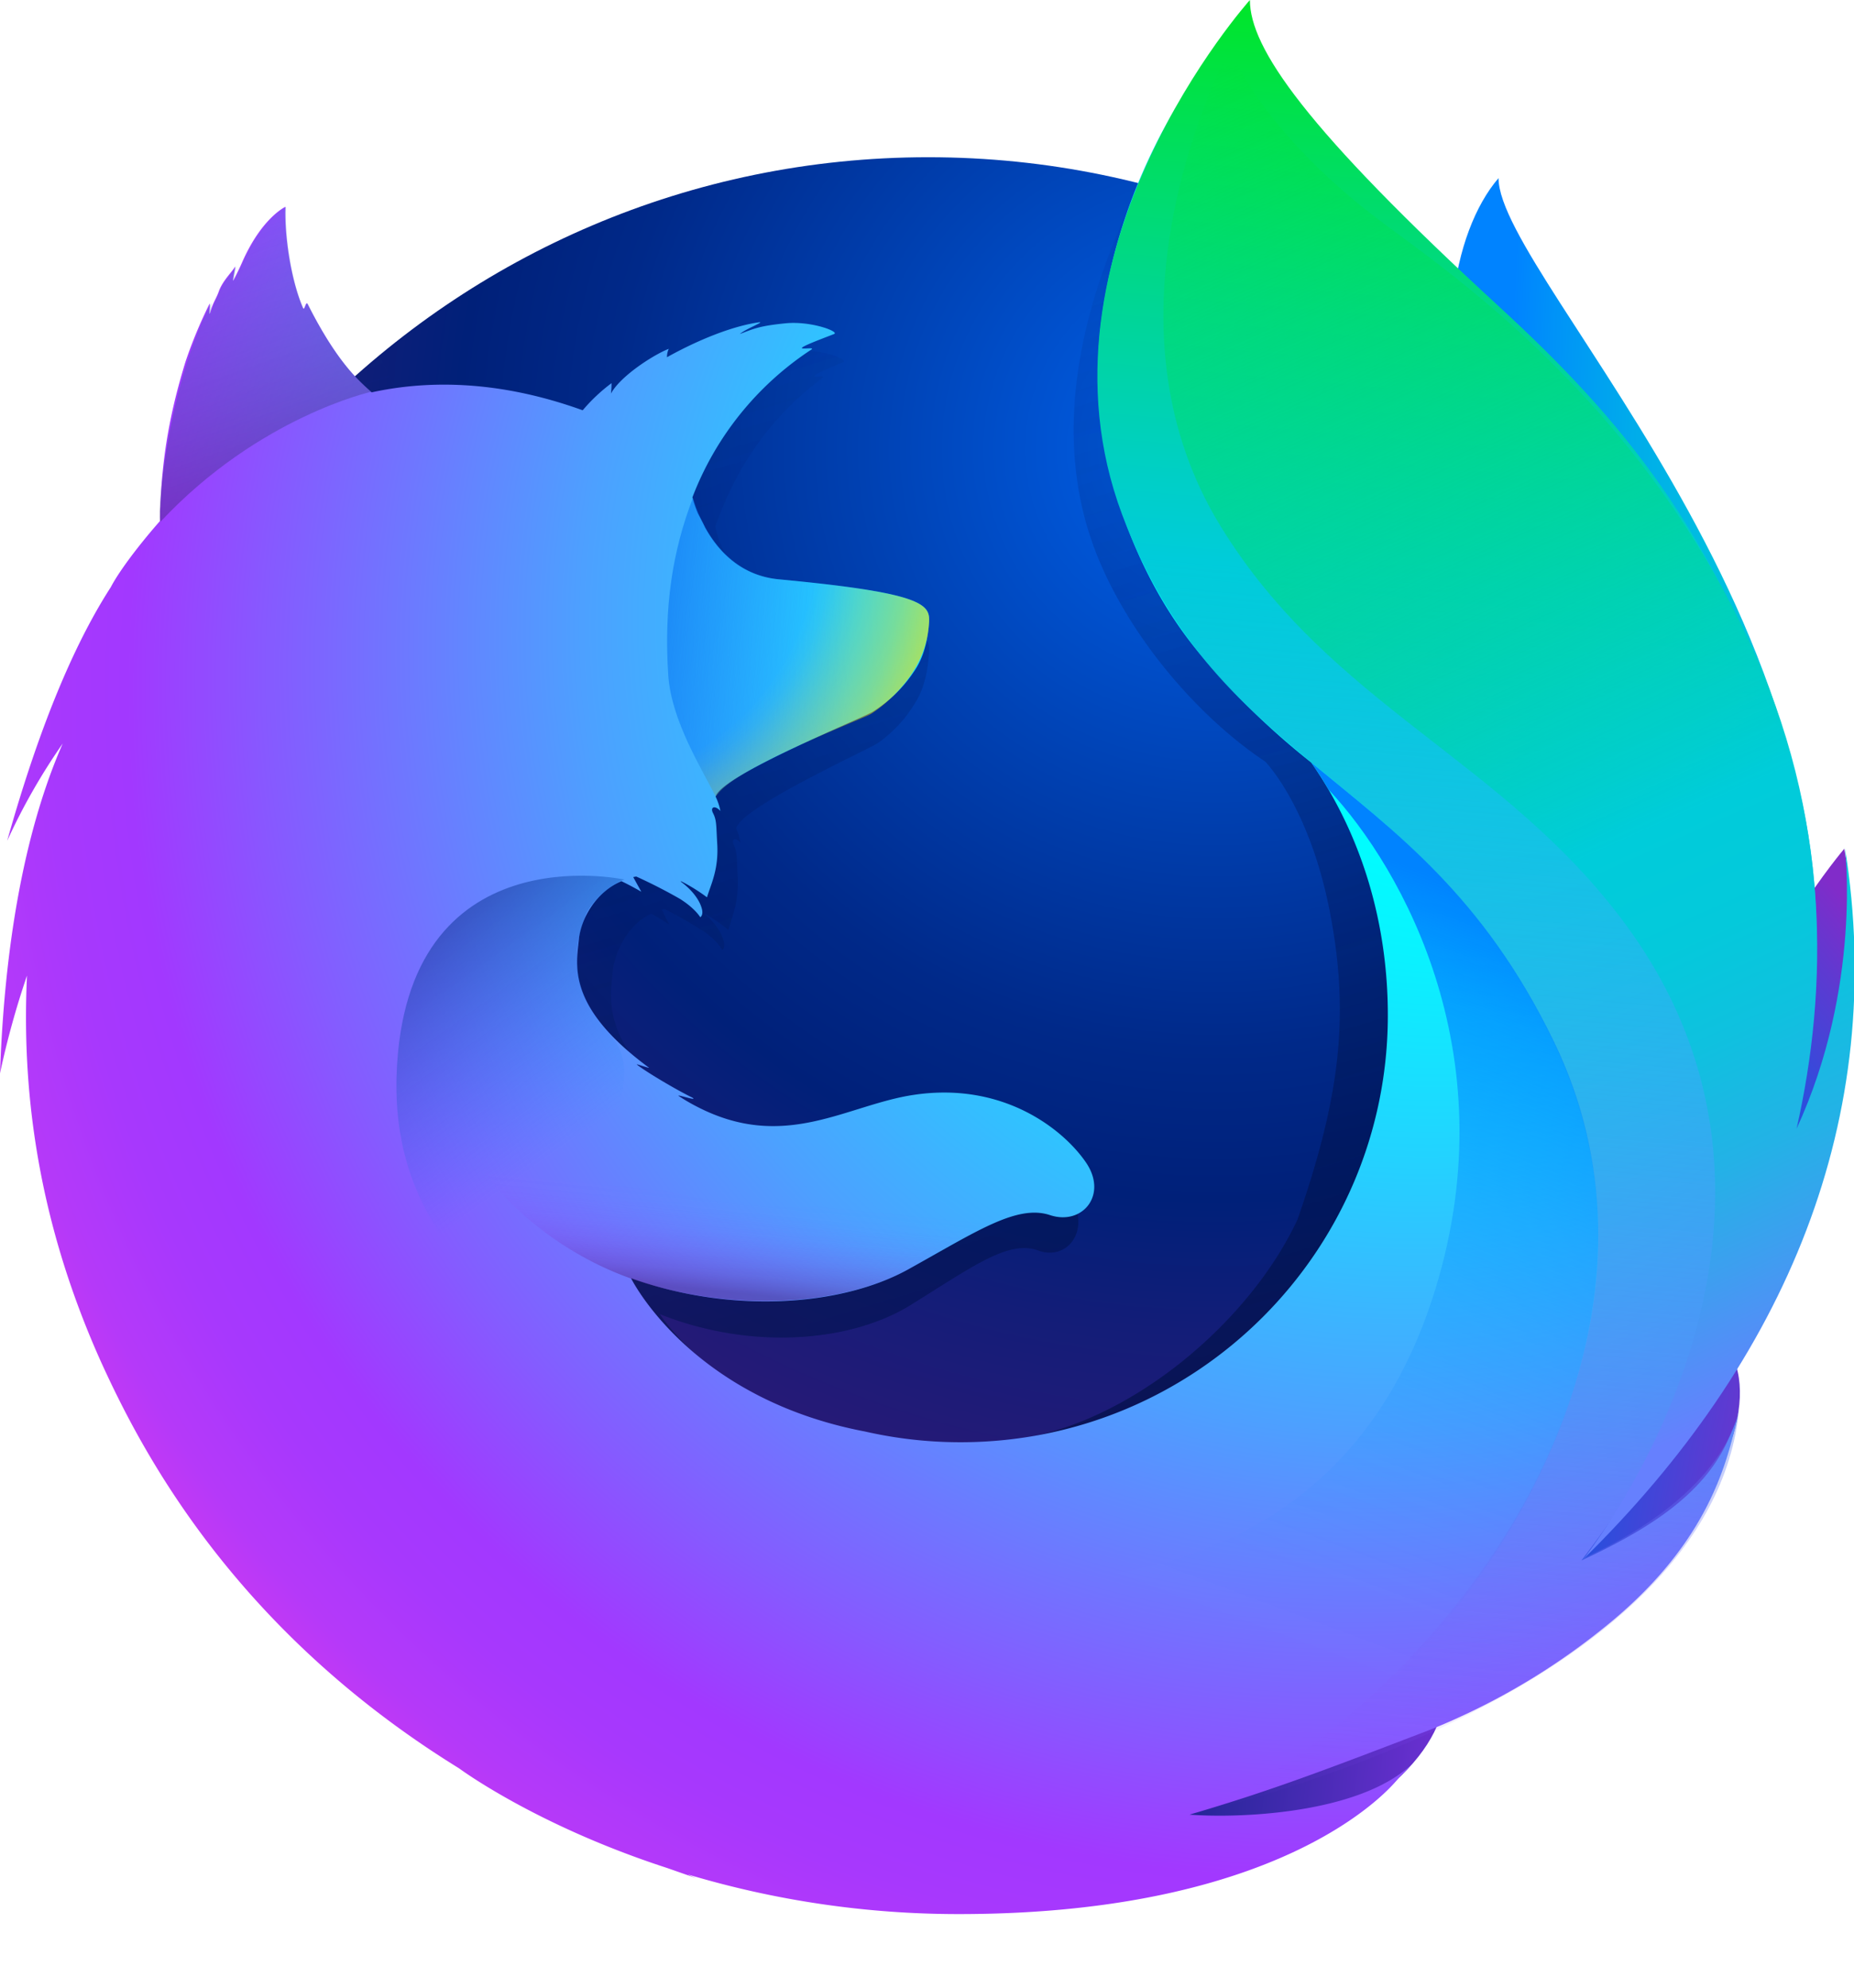
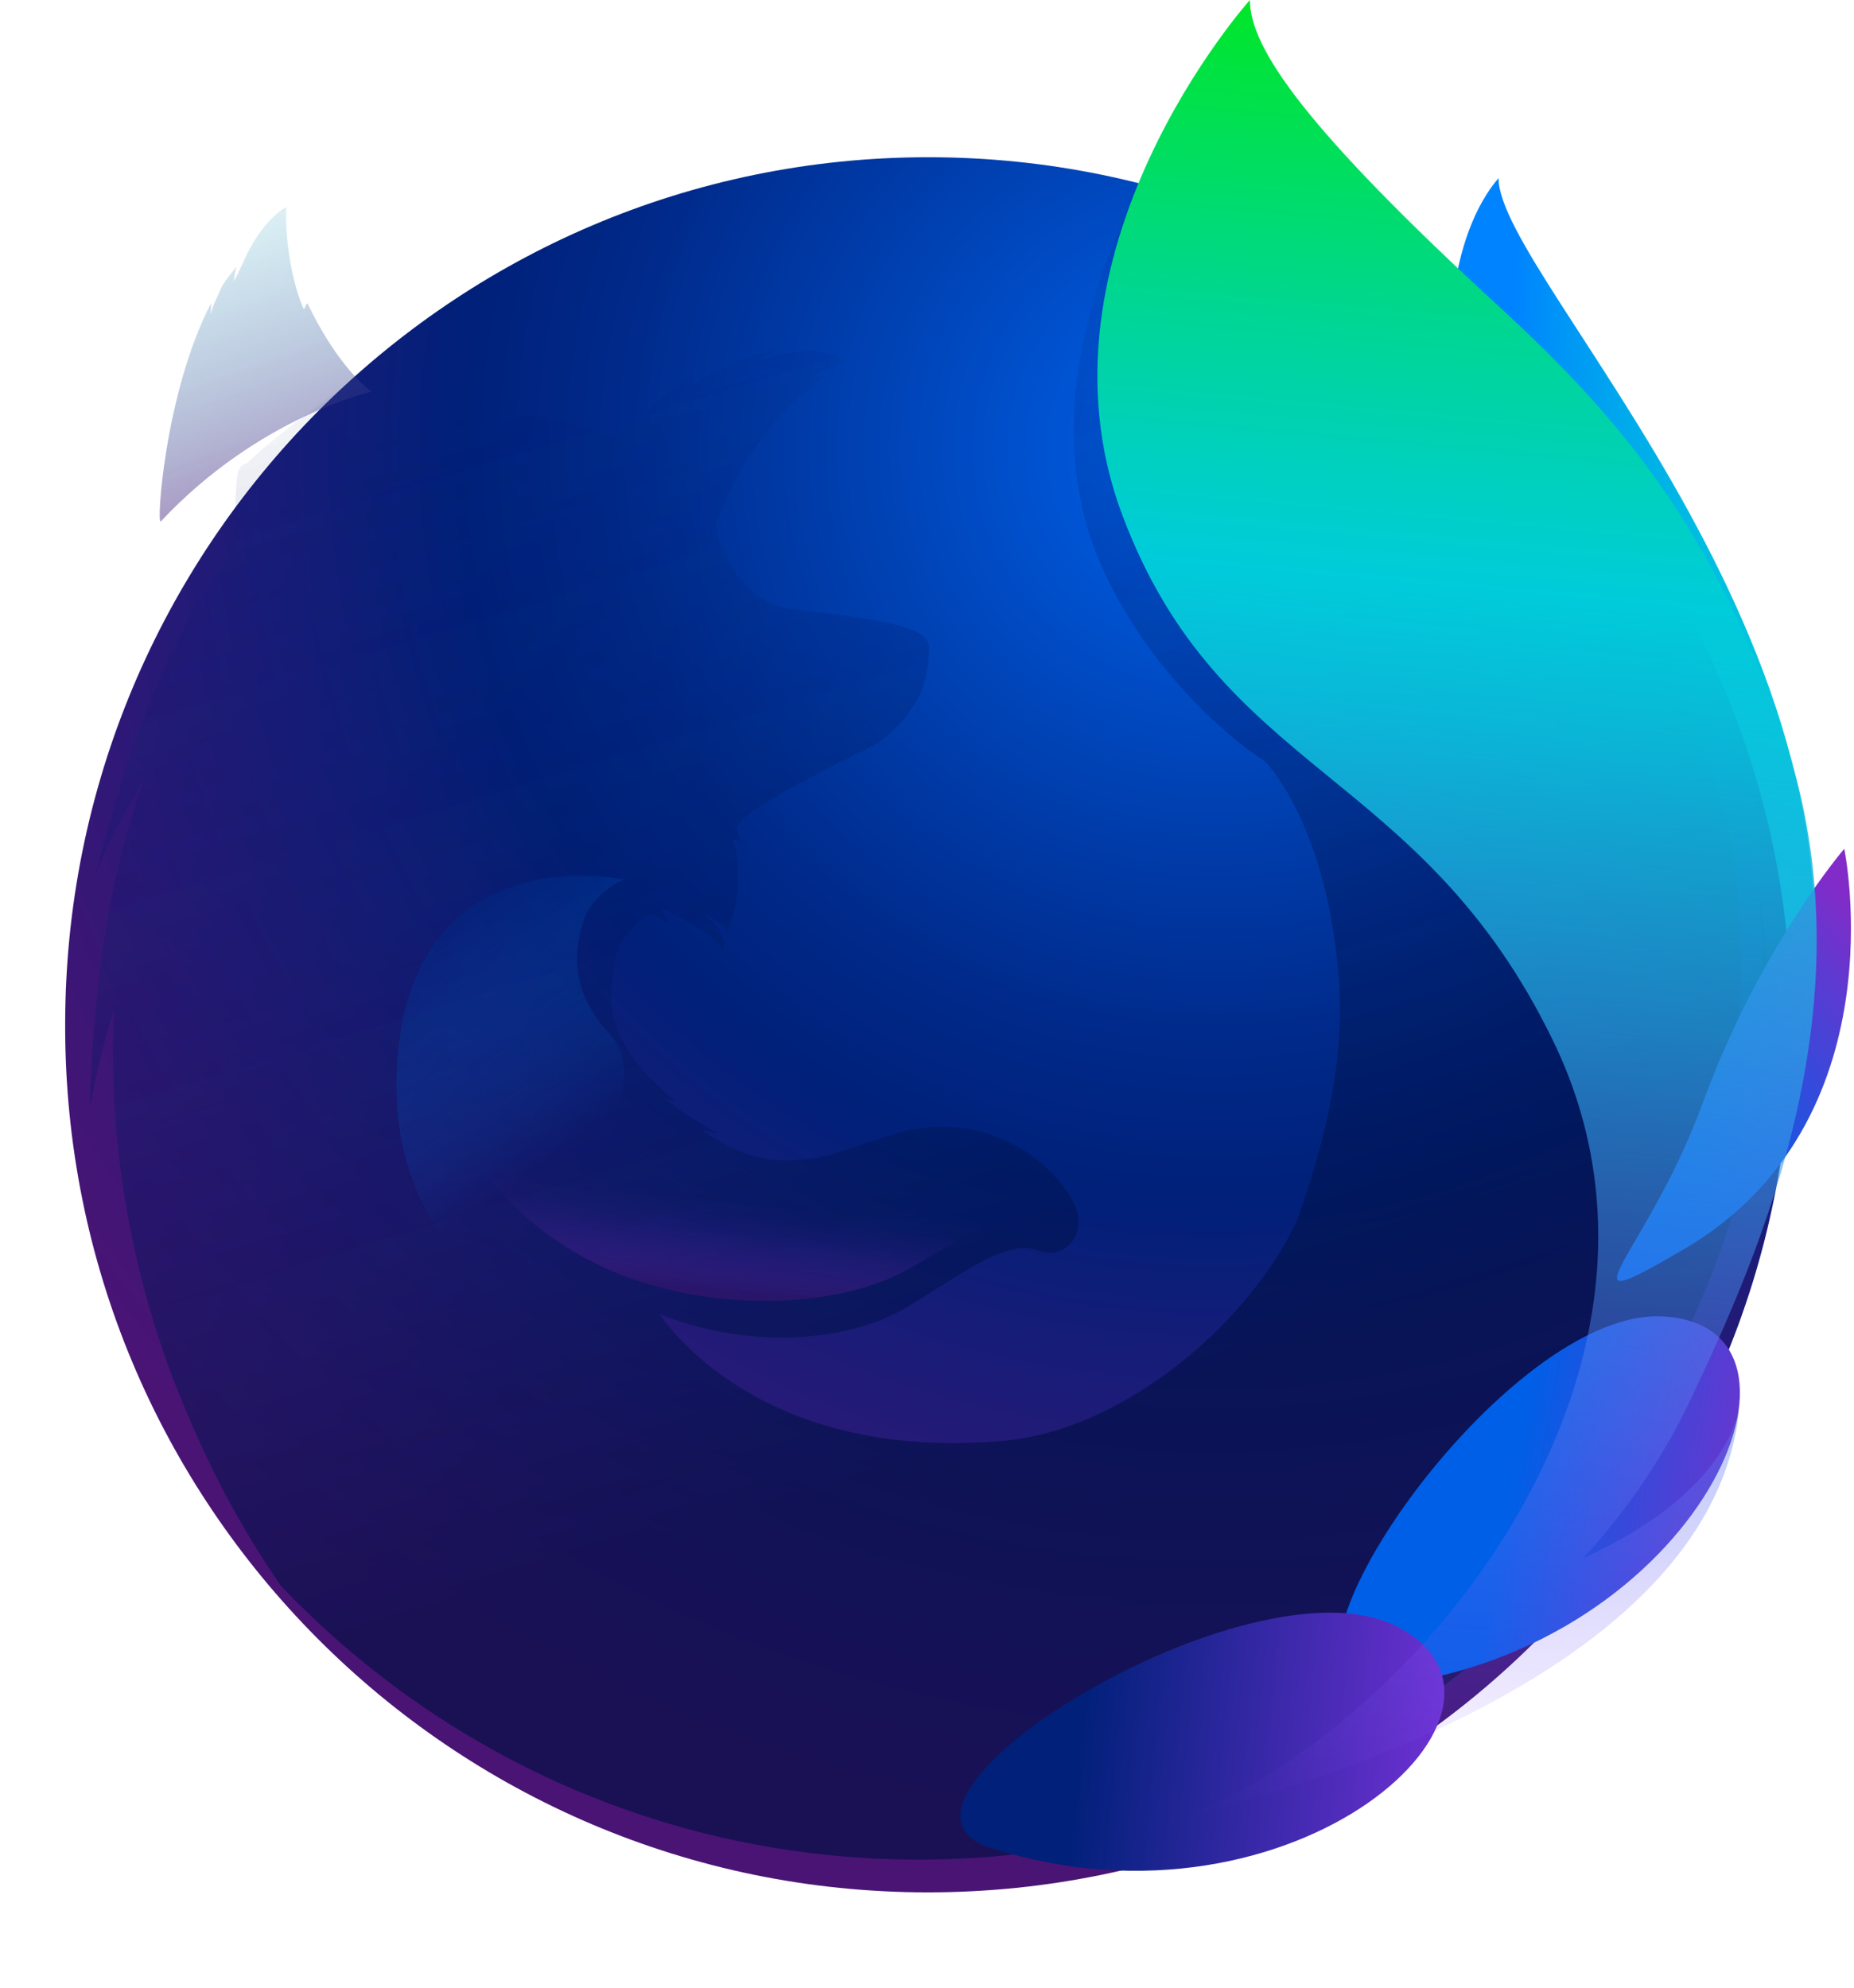
<svg xmlns="http://www.w3.org/2000/svg" xmlns:xlink="http://www.w3.org/1999/xlink" viewBox="0 0 953 1022">
  <linearGradient id="b" x1="768.22" x2="968.86" y1="405.2" y2="413.12" gradientUnits="userSpaceOnUse">
    <stop offset="0" stop-color="#0083ff" />
    <stop offset=".1" stop-color="#0092f8" />
    <stop offset=".31" stop-color="#00abeb" />
    <stop offset=".52" stop-color="#00bee1" />
    <stop offset=".75" stop-color="#00c8dc" />
    <stop offset="1" stop-color="#00ccda" />
  </linearGradient>
  <radialGradient id="c" cx="-7565.8" cy="-7925.1" r="791.23" gradientTransform="matrix(1.23 0 0 1.22 9930.2 9899.6)" gradientUnits="userSpaceOnUse">
    <stop offset=".02" stop-color="#005fe7" />
    <stop offset=".18" stop-color="#0042b4" />
    <stop offset=".32" stop-color="#002989" />
    <stop offset=".4" stop-color="#002079" />
    <stop offset=".47" stop-color="#131d78" />
    <stop offset=".66" stop-color="#3b1676" />
    <stop offset=".75" stop-color="#4a1475" />
  </radialGradient>
  <linearGradient id="a" x1="540.67" x2="349.23" y1="729.19" y2="102.96" gradientUnits="userSpaceOnUse">
    <stop offset="0" stop-color="#000f43" stop-opacity=".4" />
    <stop offset=".48" stop-color="#001962" stop-opacity=".17" />
    <stop offset="1" stop-color="#002079" stop-opacity="0" />
  </linearGradient>
  <linearGradient id="d" x1="541.67" x2="350.23" xlink:href="#a" />
  <linearGradient id="e" x1="912.08" x2="772.6" y1="812.38" y2="787.7" gradientUnits="userSpaceOnUse">
    <stop offset="0" stop-color="#812cc9" />
    <stop offset="1" stop-color="#005fe7" />
  </linearGradient>
  <linearGradient id="f" x1="828.19" x2="973.4" y1="600.76" y2="476.95" gradientUnits="userSpaceOnUse">
    <stop offset=".05" stop-color="#005fe7" />
    <stop offset=".18" stop-color="#065de6" />
    <stop offset=".35" stop-color="#1856e1" />
    <stop offset=".56" stop-color="#354adb" />
    <stop offset=".78" stop-color="#5d3ad1" />
    <stop offset=".95" stop-color="#812cc9" />
  </linearGradient>
  <linearGradient id="g" x1="551.81" x2="833.32" y1="903.45" y2="931.75" gradientUnits="userSpaceOnUse">
    <stop offset="0" stop-color="#002079" />
    <stop offset=".99" stop-color="#a238ff" />
  </linearGradient>
  <radialGradient id="h" cx="644.11" cy="384.17" r="793.95" fx="785.05" fy="255.03" gradientUnits="userSpaceOnUse">
    <stop offset=".2" stop-color="#00fdff" />
    <stop offset=".26" stop-color="#0af1ff" />
    <stop offset=".37" stop-color="#23d2ff" />
    <stop offset=".52" stop-color="#4da0ff" />
    <stop offset=".69" stop-color="#855bff" />
    <stop offset=".77" stop-color="#a238ff" />
    <stop offset=".81" stop-color="#a738fd" />
    <stop offset=".86" stop-color="#b539f9" />
    <stop offset=".9" stop-color="#cd39f1" />
    <stop offset=".96" stop-color="#ee3ae6" />
    <stop offset=".98" stop-color="#ff3be0" />
  </radialGradient>
  <linearGradient id="i" x1="753.29" x2="664.61" y1="-48.16" y2="940.41" gradientUnits="userSpaceOnUse">
    <stop offset="0" stop-color="#00ec00" />
    <stop offset=".1" stop-color="#00e244" />
    <stop offset=".22" stop-color="#00d694" />
    <stop offset=".31" stop-color="#00cfc7" />
    <stop offset=".35" stop-color="#00ccda" />
    <stop offset=".42" stop-color="#0bc2dd" stop-opacity=".92" />
    <stop offset=".57" stop-color="#29a7e4" stop-opacity=".72" />
    <stop offset=".77" stop-color="#597df0" stop-opacity=".4" />
    <stop offset="1" stop-color="#9448ff" stop-opacity="0" />
  </linearGradient>
  <linearGradient id="j" x1="270.72" x2="437.25" y1="339.84" y2="356.22" gradientUnits="userSpaceOnUse">
    <stop offset="0" stop-color="#005fe7" />
    <stop offset=".46" stop-color="#0071f3" stop-opacity=".5" />
    <stop offset=".83" stop-color="#007efc" stop-opacity=".14" />
    <stop offset="1" stop-color="#0083ff" stop-opacity="0" />
  </linearGradient>
  <radialGradient id="k" cx="-8872.8" cy="-6771.7" r="165.97" gradientTransform="matrix(1.22 .12 -.12 1.22 10304 9602.1)" gradientUnits="userSpaceOnUse">
    <stop offset=".63" stop-color="#ffe302" stop-opacity="0" />
    <stop offset=".67" stop-color="#ffe302" stop-opacity=".05" />
    <stop offset=".75" stop-color="#ffe302" stop-opacity=".2" />
    <stop offset=".86" stop-color="#ffe302" stop-opacity=".4" />
    <stop offset=".99" stop-color="#ffe302" stop-opacity=".7" />
  </radialGradient>
  <linearGradient id="l" x1="162.33" x2="70.86" y1="316.48" y2="55.41" gradientUnits="userSpaceOnUse">
    <stop offset=".19" stop-color="#4a1475" stop-opacity=".5" />
    <stop offset=".62" stop-color="#2277ac" stop-opacity=".23" />
    <stop offset=".94" stop-color="#00ccda" stop-opacity="0" />
  </linearGradient>
  <linearGradient id="m" x1="220.55" x2="303.03" y1="465.38" y2="580.61" gradientUnits="userSpaceOnUse">
    <stop offset=".01" stop-color="#002079" stop-opacity=".5" />
    <stop offset="1" stop-color="#0083ff" stop-opacity="0" />
  </linearGradient>
  <linearGradient id="n" x1="378.5" x2="383.9" y1="664.71" y2="611.82" gradientUnits="userSpaceOnUse">
    <stop offset="0" stop-color="#4a1475" stop-opacity=".9" />
    <stop offset=".18" stop-color="#6720a2" stop-opacity=".6" />
    <stop offset=".38" stop-color="#812acb" stop-opacity=".34" />
    <stop offset=".57" stop-color="#9332e8" stop-opacity=".15" />
    <stop offset=".76" stop-color="#9e36f9" stop-opacity=".04" />
    <stop offset=".93" stop-color="#a238ff" stop-opacity="0" />
  </linearGradient>
  <linearGradient id="o" x1="620.53" x2="926.19" y1="36.12" y2="719.61" gradientUnits="userSpaceOnUse">
    <stop offset="0" stop-color="#00ec00" stop-opacity="0" />
    <stop offset=".28" stop-color="#00dc6d" stop-opacity=".5" />
    <stop offset=".5" stop-color="#00d1bb" stop-opacity=".86" />
    <stop offset=".6" stop-color="#00ccda" />
    <stop offset=".68" stop-color="#04c9db" />
    <stop offset=".75" stop-color="#0fc1df" />
    <stop offset=".83" stop-color="#23b2e6" />
    <stop offset=".9" stop-color="#3e9ef0" />
    <stop offset=".98" stop-color="#6184fc" />
    <stop offset=".99" stop-color="#6680fe" />
  </linearGradient>
  <linearGradient id="p" x1="680.88" x2="536.1" y1="429.21" y2="817.96" gradientUnits="userSpaceOnUse">
    <stop offset="0" stop-color="#0083ff" />
    <stop offset=".04" stop-color="#0083ff" stop-opacity=".92" />
    <stop offset=".14" stop-color="#0083ff" stop-opacity=".7" />
    <stop offset=".26" stop-color="#0083ff" stop-opacity=".52" />
    <stop offset=".37" stop-color="#0083ff" stop-opacity=".36" />
    <stop offset=".49" stop-color="#0083ff" stop-opacity=".23" />
    <stop offset=".61" stop-color="#0083ff" stop-opacity=".13" />
    <stop offset=".73" stop-color="#0083ff" stop-opacity=".06" />
    <stop offset=".86" stop-color="#0083ff" stop-opacity=".01" />
    <stop offset="1" stop-color="#0083ff" stop-opacity="0" />
  </linearGradient>
  <path fill="url(#b)" d="M770.28 91.56c-23.95 27.88-35.1 90.64-10.82 154.26s61.5 49.8 84.7 114.67c30.62 85.6 16.37 200.6 16.37 200.6s36.8 106.6 62.47-6.63c56.8-212.7-152.72-410.5-152.72-462.9z" />
  <path fill="url(#c)" d="M476.92 972.83c245.24 0 443.9-199.74 443.9-446s-198.66-446-443.66-446S33.5 280.5 33.5 526.8C33 773.33 231.92 972.83 476.92 972.83z" />
  <use fill="url(#a)" xlink:href="#q" />
  <use fill="url(#d)" xlink:href="#q" />
  <path fill="url(#e)" d="M711.1 866.7c162.87-18.86 235-186.7 142.38-190C769.85 674 634 875.6 711.1 866.7z" />
  <path fill="url(#f)" d="M865.2 642.42C977.26 577.2 948 436.34 948 436.34s-43.25 50.24-72.62 130.32C846.4 646 797.84 681.8 865.2 642.42z" />
  <path fill="url(#g)" d="M509.47 950.06C665.7 999.9 800 876.84 717.2 835.74 642 798.68 435.3 926.5 509.46 950.06z" />
-   <path fill="url(#h)" d="M638.58 21.42l.53-.57a1.78 1.78 0 00-.53.57zm238.27 680.8c3.8-5.36 8.94-22.53 13.48-30.2 27.58-44.52 27.78-80 27.78-80.84 16.66-83.22 15.15-117.2 4.9-180-8.25-50.6-44.32-123.1-75.57-158-32.2-36-9.5-24.25-40.7-50.52-27.33-30.3-53.82-60.3-68.25-72.36-104.27-87.2-101.92-105.72-99.9-108.88l-1.47 1.64C635.87 18.14 635 14 635 14s-57 57-69 152c-7.83 62 15.38 126.68 49 168a381.37 381.37 0 0059 58c25.4 36.48 39.38 81.5 39.38 129.9 0 121.24-98.34 219.53-219.65 219.53a220.45 220.45 0 01-49.13-5.52c-57.24-10.92-90.3-39.8-106.78-59.4-9.45-11.23-13.46-19.42-13.46-19.42 51.28 18.37 108 14.53 142.47-4.52 34.75-19.26 55.77-33.55 72.84-27.92 16.82 5.6 30.2-10.67 18.2-27.54-11.77-16.85-42.4-41-87.88-34.3-34.8 5.07-66.66 29.76-112.24 5.84a96.31 96.31 0 01-8.55-5c-3-1.77 9.77 2.7 6.8.68-8.87-4.32-24.57-13.73-28.64-17.07-.68-.56 6.88 2.16 6.2 1.6-42.62-31.45-37.3-52.7-36-66 1.07-10.66 8.8-24.32 21.86-29.86a152.3 152.3 0 0110.23 5.43l-4.14-7.5c.5-.2 1-.15 1.5-.34a268 268 0 0122.6 11.57c7.83 4.95 10.32 9.36 10.32 9.36s2.06-1 .54-5.33c-.56-1.77-2.93-7.4-10.68-13.07h.48a90.85 90.85 0 0113.13 8.17c2.2-7.12 6.12-14.56 5.25-27.86-.53-9.35-.28-11.78-2.12-15.4-1.65-3.1.92-4.3 3.78-1.1a30 30 0 00-2.44-7.34v-.24c3.57-11.14 75.53-40.12 80.77-43.5a70.31 70.31 0 0021.17-20.63c4-5.72 7-13.73 7.75-25.9.25-5.48-1.44-9.82-20.5-14-11.44-2.5-29.14-4.9-56.43-7.47-19.9-1.76-31.58-14.68-38.2-26.6-1.2-2.57-2.45-4.9-3.68-7.22a53.11 53.11 0 01-2.83-8.36 158.47 158.47 0 0161.28-76.06c1.6-1.3-6.4.33-4.8-1 1.87-1.52 14.06-5.93 16.37-6.92 2.8-1.2-12-6.84-25.16-5.47-13.36 1.35-16.2 2.78-23.32 5.5 3-2.64 12.37-6.1 10.16-6.08-14.4 2-32.3 9.48-47.6 18a9.68 9.68 0 01.92-4.31c-7.13 2.7-24.64 13.67-29.73 23a39.49 39.49 0 00.29-5.35 88.68 88.68 0 00-14.6 13.7l-.27.22c-41.3-14.9-77.68-15.9-108.43-9.2-6.74-6.06-17.57-15.23-32.9-45.4-1-1.82-1.6 3.75-2.4 2-6-13.8-9.55-36.44-9-52 0 0-12.32 5.6-22.5 29.06a152.9 152.9 0 01-4.32 8.87c-.56.68 1.27-7.7 1-7.24-1.77 3-6.36 7.2-8.37 12.62-1.38 4-3.32 6.27-4.56 11.3l-.3.46c-.1-1.48.37-6.08 0-5.14A236.1 236.1 0 0095.34 186c-5.5 18-11.88 42.6-12.9 74.57-.24 2.42 0 5.14-.25 7.32-13 14.83-21.86 27.4-25.2 33.9-16.8 26-35.33 66.44-53.3 130.46a319.14 319.14 0 0128.54-50C17.32 416.25 2.9 469.62 0 551.8a438.52 438.52 0 0113.87-50.24C11.3 556.36 17.68 624.3 52.32 701c20.57 45 67.92 136.6 183.62 208.05 0 0 39.36 29.3 107 51.26l15.23 5.33a93.43 93.43 0 01-4.7-2.05A484.88 484.88 0 00492.27 984c175.18.15 226.85-70.2 226.85-70.2l-.5.38q3.7-3.5 7.14-7.26C698.1 933 635 934.76 611.45 932.87c40.22-11.8 66.7-21.8 118.17-41.52q9-3.36 18.48-7.64l5.8-2.68a349.21 349.21 0 0070.26-44c51.7-41.3 62.95-81.56 68.83-108.1-.82 2.54-3.37 8.47-5.17 12.32-13.3 28.48-42.84 46-74.9 60.95a689 689 0 0042.38-62.44c10.48-10.37 13.7-26.6 21.56-37.53z" />
  <path fill="url(#i)" d="M813.92 801c21.08-23.24 40-49.82 54.35-80 36.9-77.58 94-206.58 49-341.3C881.77 273.22 833 215 771.1 158.12 670.56 65.76 642.48 24.52 642.48 0c0 0-116.1 129.4-65.74 264.38s153.46 130 221.68 270.87c80.27 165.74-64.95 346.6-185 397.24 7.35-1.63 267-60.38 280.6-208.88-.35 2.73-6.2 43.8-80.1 77.4z" />
  <use fill="url(#j)" xlink:href="#r" />
  <use fill="url(#k)" opacity=".5" xlink:href="#r" />
  <path fill="url(#l)" d="M158.3 156.47c-1-1.82-1.6 3.75-2.4 2-6-13.8-9.58-36.2-8.72-52 0 0-12.32 5.6-22.5 29.06-1.9 4.2-3.1 6.54-4.32 8.86-.56.68 1.27-7.7 1-7.24-1.77 3-6.36 7.2-8.35 12.38-1.65 4.24-3.35 6.52-4.6 11.77-.4 1.43.4-6.32.05-5.38C84.72 201.68 80.2 271 82.7 268c50.48-53.86 108.3-66.64 108.3-66.64-6.15-4.53-19.53-17.63-32.7-44.9z" />
  <path fill="url(#m)" d="M349.84 720.1c-69.72-29.77-149-71.75-146-167.14C207.92 427.35 321 452.18 321 452.18c-4.27 1-15.68 9.16-19.72 17.82-4.27 10.83-12.07 35.28 11.55 60.9 37.1 40.2-76.2 95.36 98.66 199.57 4.4 2.4-41-1.43-61.64-10.36z" />
  <path fill="url(#n)" d="M325.07 657.5c49.44 17.2 107 14.2 141.52-4.86 23.1-12.85 52.7-33.43 70.92-28.35-15.78-6.24-27.73-9.15-42.1-9.86-2.45 0-5.38-.05-8-.32a136.23 136.23 0 00-15.76.86c-8.9.82-18.77 6.43-27.74 5.53-.48 0 8.7-3.77 8-3.6-4.75 1-9.92 1.2-15.37 1.88-3.47.4-6.45.82-9.9 1-103 8.73-190-55.8-190-55.8-7.4 25 33.17 74.3 88.52 93.57z" opacity=".5" />
-   <path fill="url(#o)" d="M813.74 801.65c104.16-102.27 156.86-226.58 134.58-366 0 0 8.9 71.5-24.85 144.63 16.2-71.4 18.1-160.1-25-252C841 205.64 746.45 141.1 710.35 114.2c-54.7-40.8-77.35-82.32-77.78-90.9-16.34 33.48-65.77 148.2-5.3 247 56.64 92.56 145.86 120 208.33 204.95 115.08 156.42-21.85 326.4-21.85 326.4z" />
-   <path fill="url(#p)" d="M798.8 535.55C762.4 460.35 717 427.55 674 392c5 7 6.23 9.47 9 14 37.83 40.32 93.6 138.66 53.1 262.1C659.88 900.48 355 791.06 323 760.32c12.93 134.5 238 198.84 384.6 111.63C791 793 858.47 658.8 798.8 535.55z" />
  <defs>
    <path id="q" d="M810.67 803.64a246.89 246.89 0 01-30.12 18.18 704 704 0 0038.3-63c9.46-10.47 18.13-20.65 25.2-31.65 3.44-5.4 7.3-12.08 11.42-19.82 24.92-44.9 52.4-117.56 53.18-192.2v-5.66a257.6 257.6 0 00-5.71-55.75l.56 4.3-.64-3.3c.37 2 .66 4 1 6 5.1 43.22 1.47 85.37-16.68 116.45l-.87 1.32c9.4-47.23 12.56-99.4 2.1-151.6 0 0-4.2-25.38-35.38-102.44-18-44.35-49.83-80.72-78-107.2-24.7-30.55-47.1-51-59.47-64.06-25.82-27.2-36.64-47.57-41.1-60.87-3.85-1.93-53.14-49.8-57.05-51.63-21.5 33.35-89.16 137.67-57 235.15 14.58 44.17 51.47 90 90.07 115.74 1.7 1.94 23 25 33.1 77.16 10.45 53.85 5 95.86-16.54 158-25.3 54.5-90.07 108.4-150.72 113.9-129.67 11.78-177.15-65.1-177.15-65.1 46.34 18.52 97.57 14.65 128.72-4.56 31.4-19.43 50.4-33.83 65.8-28.15C548.86 648.43 561 632 550.1 615a78.5 78.5 0 00-79.4-34.57c-31.43 5.1-60.23 30-101.4 5.9a85.53 85.53 0 01-7.73-5.06c-2.7-1.8 8.83 2.72 6.13.7-8-4.35-22.2-13.84-25.88-17.22-.6-.56 6.22 2.18 5.6 1.62-38.5-31.7-33.7-53.13-32.5-66.57 1-10.75 8-24.52 19.75-30.1 5.7 3.1 9.24 5.48 9.24 5.48l-3.74-7.58c.46-.2.9-.15 1.36-.34 4.66 2.25 15 8.1 20.4 11.67 7.07 5 9.33 9.44 9.33 9.44s1.86-1 .48-5.37c-.5-1.78-2.65-7.45-9.65-13.17h.44a81.2 81.2 0 0111.87 8.24c2-7.18 5.53-14.68 4.75-28.1-.48-9.43-.26-11.87-1.92-15.5-1.5-3.13.83-4.35 3.42-1.1a32.83 32.83 0 00-2.21-7.4v-.24c3.23-11.24 68.25-40.46 73-43.88a67.36 67.36 0 0019.13-20.8c3.62-5.76 6.34-13.85 7-26.1.36-8.84-3.76-14.73-69.5-21.62-18-1.77-28.53-14.8-34.53-26.82-1.1-2.6-2.2-4.94-3.33-7.28a58 58 0 01-2.56-8.43c10.75-30.87 28.8-57 55.37-76.7 1.45-1.32-5.78.34-4.34-1 1.7-1.54 12.7-6 14.8-7 2.54-1.2-10.88-6.9-22.73-5.5-12.07 1.36-14.63 2.8-21.07 5.53 2.67-2.66 11.17-6.15 9.18-6.13-13 2-29.18 9.56-43 18.12a10.73 10.73 0 01.83-4.35c-6.44 2.73-22.26 13.8-26.87 23.14a44.33 44.33 0 00.27-5.4 84.48 84.48 0 00-13.19 13.82l-.24.22c-37.36-15-70.23-16-98.05-9.28-6.1-6.1-9.06-1.64-22.9-32.07-.94-1.83.72 1.8 0 0-2.28-5.9 1.4 7.87 0 0-23.28 18.37-53.92 39.2-68.63 53.9-.18.6 17.16-4.9 0 0-6 1.72-5.6 5.28-6.5 37.5-.22 2.44 0 5.18-.22 7.38-11.75 15-19.75 27.64-22.78 34.2-15.2 26.18-31.93 67-48.15 131.55a334.36 334.36 0 0125.79-50.32c-13.5 34.27-26.53 88.08-29.13 170.94a483.61 483.61 0 0112.53-50.66 473 473 0 0034.73 201.07c9.33 22.82 24.76 57.46 51 95.4C226.9 902 343.3 956 472.2 956c134.58 0 255.43-58.87 338.46-152.36z" />
-     <path id="r" d="M477.6 319.37c.4-8.77-4.16-14.66-76.68-21.46-29.84-2.76-41.26-30.33-44.75-41.94-10.6 27.56-15 56.5-12.64 91.48 1.6 22.92 17 47.52 24.37 62 0 0 1.64-2.13 2.4-2.9 13.86-14.43 71.94-36.42 77.4-39.54 6.02-3.84 28.9-20.56 29.92-47.63z" />
  </defs>
</svg>